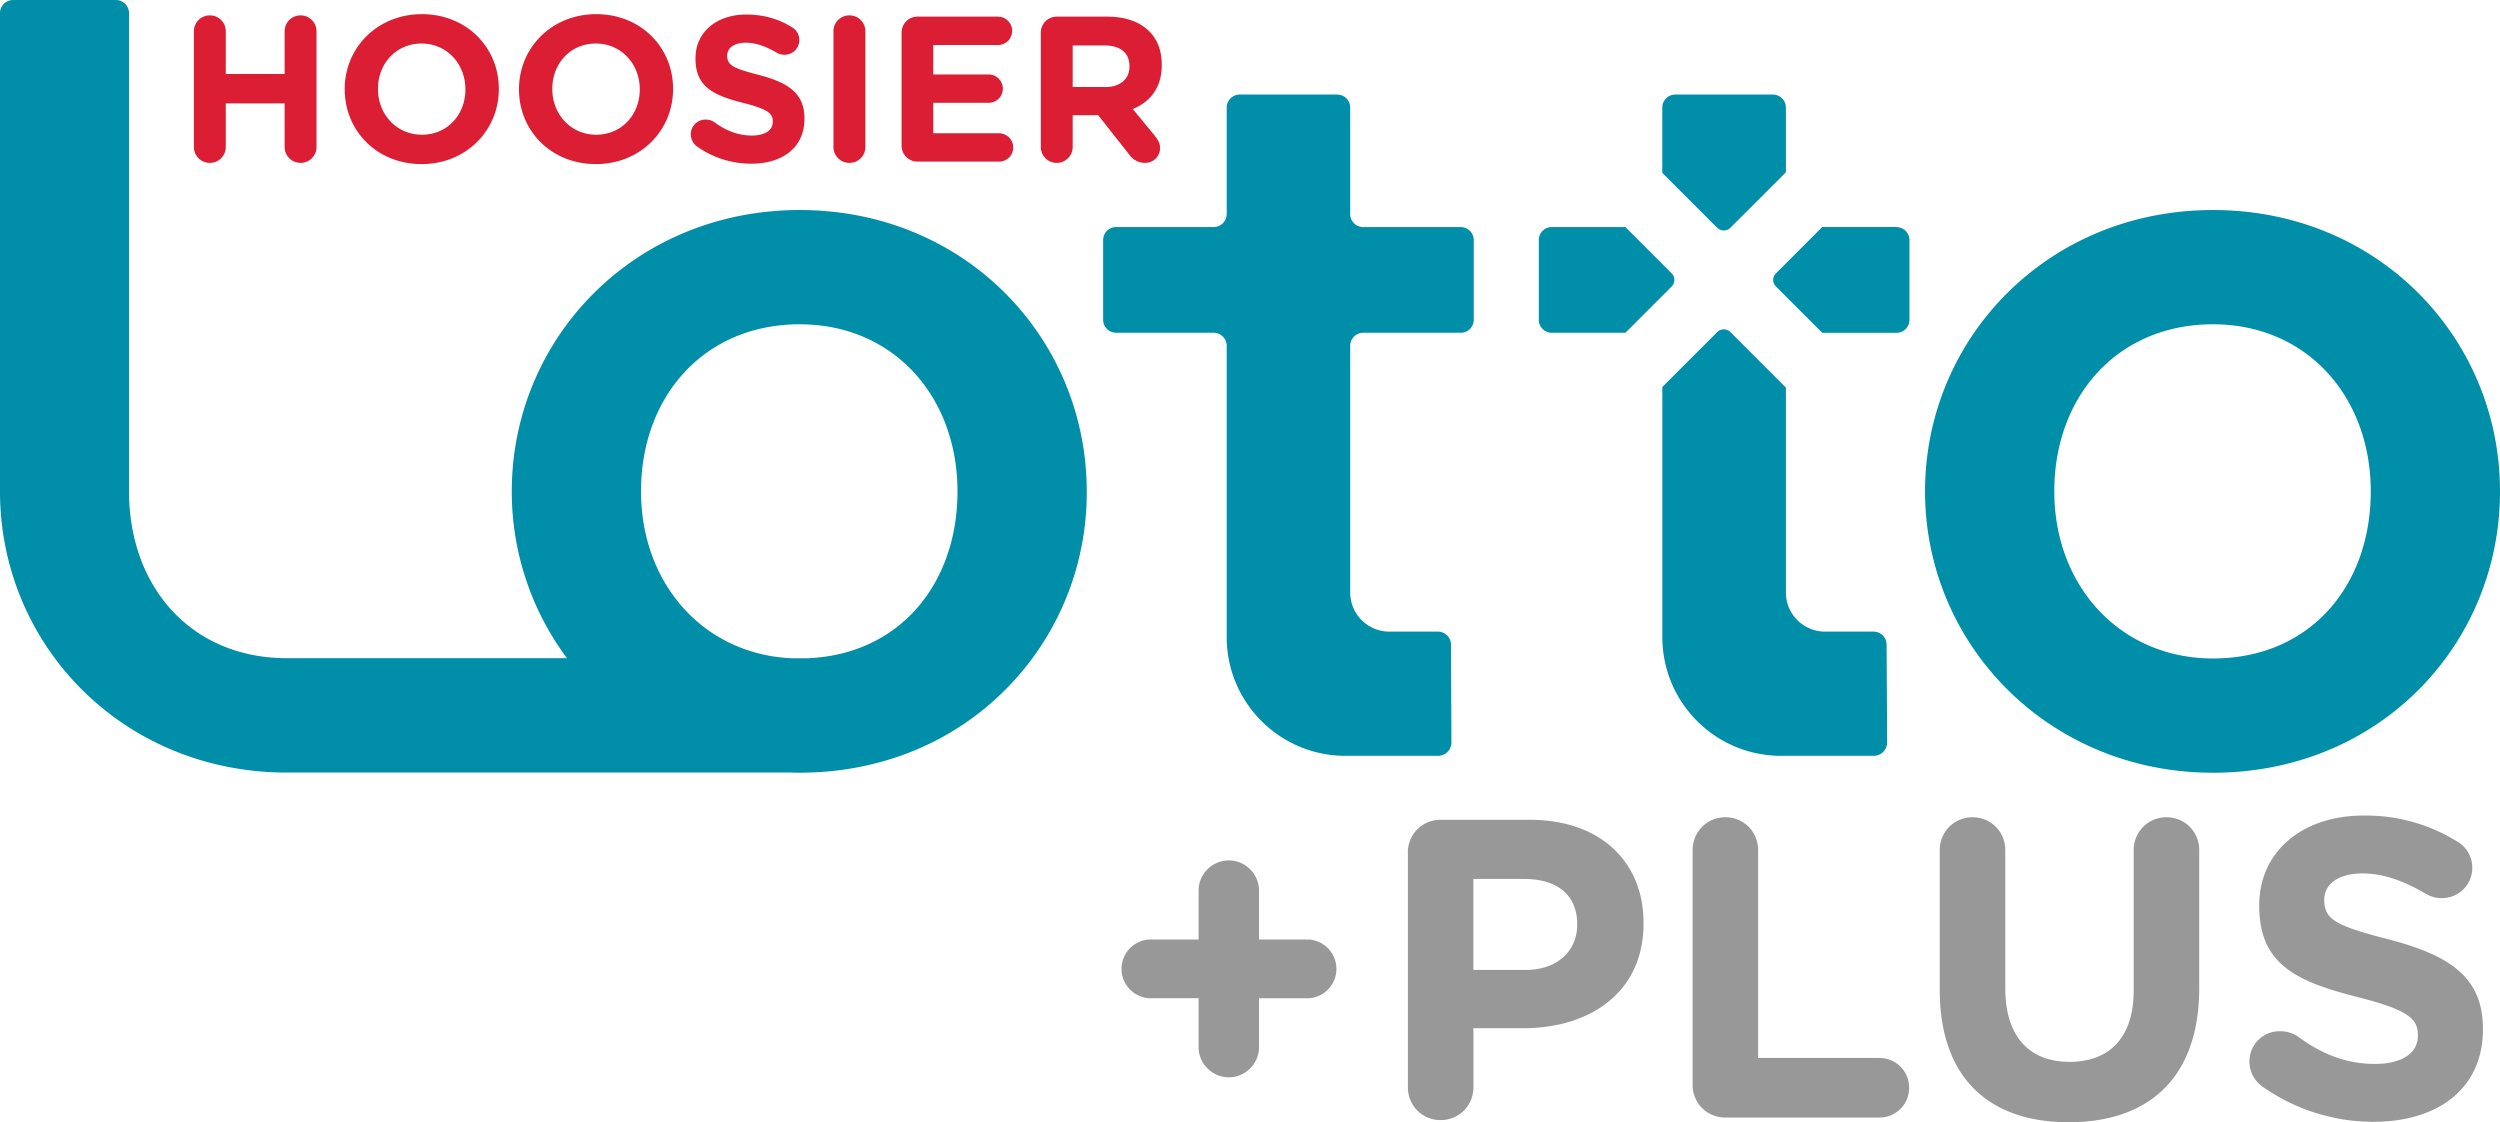
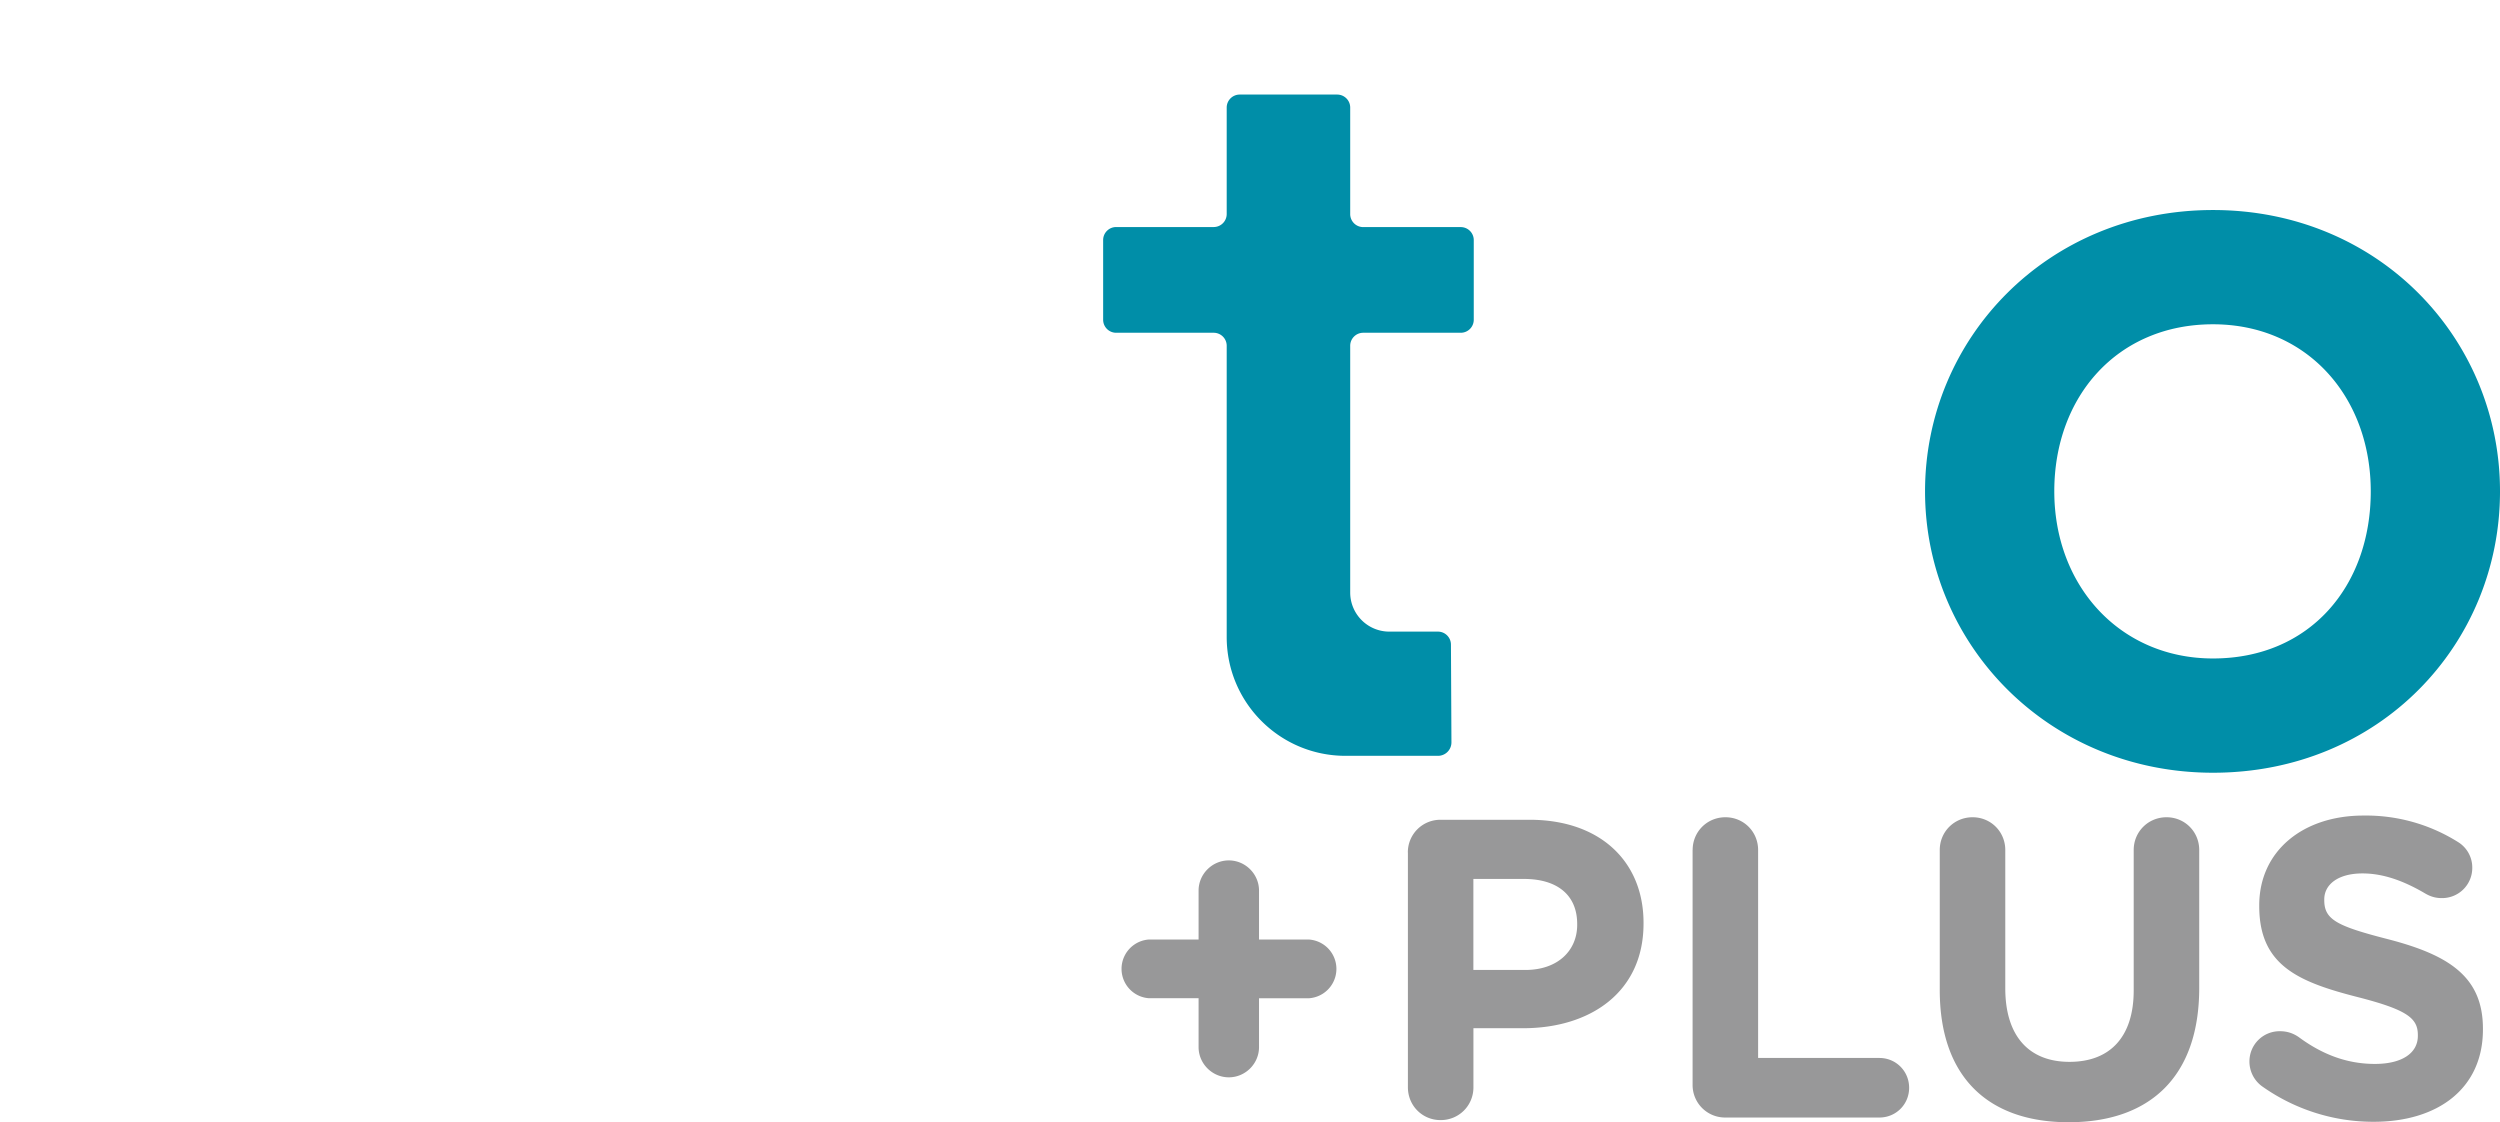
<svg xmlns="http://www.w3.org/2000/svg" id="b" viewBox="0 0 457.08 205.18">
  <defs>
    <style>.e{fill:#989899}.f{fill:#008ea8}.g{fill:#dc1e35}</style>
  </defs>
  <g id="c">
    <g id="d">
      <path d="M404.61 38.4c-30.25 0-52.65 23.46-52.65 51.44s22.58 51.44 52.65 51.44c30.44 0 52.47-23.46 52.47-51.44S434.87 38.4 404.61 38.4Zm0 81.99c-16.94 0-29.02-13.2-29.02-30.57 0-17.33 11.53-30.53 29.02-30.53 17.13 0 28.84 13.2 28.84 30.55 0 17.36-11.17 30.55-28.84 30.55ZM269.45 58.46V43.9a2.38 2.38 0 0 0-2.38-2.38h-17.83a2.38 2.38 0 0 1-2.38-2.38V19.67a2.38 2.38 0 0 0-2.38-2.38h-17.82a2.38 2.38 0 0 0-2.38 2.38v19.46a2.38 2.38 0 0 1-2.38 2.38h-17.83a2.38 2.38 0 0 0-2.38 2.38v14.57a2.38 2.38 0 0 0 2.38 2.38h17.83a2.38 2.38 0 0 1 2.38 2.38v53.25c0 12 9.72 21.72 21.72 21.72h16.91a2.46 2.46 0 0 0 2.46-2.48l-.09-17.86a2.38 2.38 0 0 0-2.38-2.37h-8.89a7.15 7.15 0 0 1-7.15-7.14V63.22a2.38 2.38 0 0 1 2.38-2.38h17.83a2.38 2.38 0 0 0 2.38-2.38Z" class="f" />
-       <path d="M35.45 5.73a2.9 2.9 0 0 1 2.92-2.92 2.9 2.9 0 0 1 2.91 2.92v7.8h10.76v-7.8a2.9 2.9 0 0 1 2.92-2.92 2.9 2.9 0 0 1 2.91 2.92v21.13a2.9 2.9 0 0 1-2.91 2.92 2.9 2.9 0 0 1-2.92-2.92v-7.95H41.28v7.95a2.9 2.9 0 0 1-2.91 2.92 2.9 2.9 0 0 1-2.92-2.92V5.73ZM63.02 16.37v-.07c0-7.54 5.94-13.71 14.12-13.71S91.2 8.69 91.2 16.22v.08c0 7.53-5.95 13.7-14.12 13.7s-14.05-6.1-14.05-13.63Zm22.07 0v-.07c0-4.55-3.33-8.34-8.02-8.34-4.7 0-7.96 3.72-7.96 8.26v.08c0 4.54 3.33 8.33 8.03 8.33s7.95-3.71 7.95-8.26ZM94.89 16.37v-.07c0-7.54 5.94-13.71 14.12-13.71s14.05 6.1 14.05 13.63v.08c0 7.53-5.94 13.7-14.12 13.7s-14.05-6.1-14.05-13.63Zm22.08 0v-.07c0-4.55-3.34-8.34-8.03-8.34-4.7 0-7.96 3.72-7.96 8.26v.08c0 4.54 3.34 8.33 8.03 8.33s7.96-3.71 7.96-8.26ZM127.4 26.75a2.72 2.72 0 0 1-1.1-2.2 2.68 2.68 0 0 1 2.72-2.69c.76 0 1.29.27 1.67.53 2 1.48 4.2 2.39 6.77 2.39 2.39 0 3.83-.95 3.83-2.5v-.08c0-1.47-.91-2.23-5.34-3.37-5.34-1.36-8.79-2.84-8.79-8.1v-.08c0-4.8 3.87-7.99 9.28-7.99 3.22 0 6.02.84 8.4 2.35a2.66 2.66 0 0 1 1.3 2.31 2.68 2.68 0 0 1-2.73 2.69 2.8 2.8 0 0 1-1.48-.42c-1.93-1.13-3.75-1.78-5.56-1.78-2.24 0-3.41 1.03-3.41 2.31v.08c0 1.74 1.13 2.3 5.72 3.48 5.37 1.4 8.4 3.34 8.4 7.96v.07c0 5.27-4.01 8.22-9.73 8.22-3.48 0-7-1.06-9.96-3.18ZM152.38 5.73a2.9 2.9 0 0 1 2.92-2.92 2.9 2.9 0 0 1 2.92 2.92v21.13a2.9 2.9 0 0 1-2.92 2.92 2.9 2.9 0 0 1-2.92-2.92V5.73ZM164.84 26.63V5.96a2.9 2.9 0 0 1 2.92-2.92h14.69a2.62 2.62 0 0 1 2.61 2.61 2.59 2.59 0 0 1-2.61 2.58h-11.82v5.38h10.12c1.43 0 2.6 1.17 2.6 2.61s-1.17 2.58-2.6 2.58h-10.12v5.56h12a2.62 2.62 0 0 1 2.62 2.62 2.59 2.59 0 0 1-2.61 2.57h-14.88a2.9 2.9 0 0 1-2.92-2.92ZM190.3 5.96a2.9 2.9 0 0 1 2.9-2.92h9.2c3.38 0 6 .95 7.73 2.7 1.48 1.47 2.28 3.55 2.28 6.05v.08c0 4.16-2.09 6.74-5.3 8.06l4.05 4.92c.57.72.94 1.33.94 2.24a2.71 2.71 0 0 1-2.76 2.69 3.5 3.5 0 0 1-2.88-1.52l-5.68-7.2h-4.66v5.8a2.9 2.9 0 0 1-2.91 2.92 2.9 2.9 0 0 1-2.92-2.92V5.96Zm11.73 9.96c2.84 0 4.47-1.52 4.47-3.75v-.08c0-2.5-1.74-3.78-4.58-3.78h-5.8v7.6h5.91Z" class="g" />
      <path d="M219.14 182.5h-9.17a5.38 5.38 0 0 1 0-10.72h9.17v-8.95c0-3.03 2.5-5.52 5.53-5.52s5.52 2.5 5.52 5.52v8.95h9.17a5.38 5.38 0 0 1 0 10.73h-9.17v8.94c0 3.03-2.5 5.52-5.52 5.52s-5.53-2.49-5.53-5.52v-8.94ZM257.4 155.88a5.94 5.94 0 0 1 6-6h16.25c12.99 0 20.84 7.7 20.84 18.83v.15c0 12.6-9.8 19.13-22 19.13h-9.1v10.81c0 3.34-2.65 5.99-6 5.99s-5.98-2.65-5.98-5.99v-42.92Zm21.47 21.46c5.99 0 9.49-3.58 9.49-8.24v-.16c0-5.37-3.73-8.24-9.72-8.24h-9.26v16.64h9.5ZM309.47 155.4c0-3.33 2.64-5.98 5.99-5.98s5.98 2.65 5.98 5.99v38.02h22.17c3.03 0 5.44 2.41 5.44 5.45s-2.41 5.44-5.44 5.44h-28.15a5.94 5.94 0 0 1-6-5.99v-42.92ZM354.65 181v-25.6c0-3.33 2.65-5.98 6-5.98s5.98 2.65 5.98 5.99v25.27c0 8.87 4.43 13.46 11.74 13.46s11.74-4.44 11.74-13.07v-25.66c0-3.34 2.65-5.99 6-5.99s5.98 2.65 5.98 5.99v25.2c0 16.48-9.26 24.57-23.87 24.57-14.62 0-23.57-8.17-23.57-24.19ZM413.52 198.57a5.6 5.6 0 0 1-2.25-4.51 5.51 5.51 0 0 1 5.6-5.52c1.55 0 2.64.54 3.42 1.08 4.12 3.04 8.63 4.9 13.92 4.9 4.9 0 7.85-1.94 7.85-5.13v-.15c0-3.04-1.86-4.6-10.96-6.93-10.97-2.8-18.04-5.83-18.04-16.64v-.15c0-9.88 7.93-16.41 19.05-16.41a31.6 31.6 0 0 1 17.26 4.82 5.46 5.46 0 0 1 2.64 4.74 5.51 5.51 0 0 1-5.6 5.53c-1.16 0-2.1-.31-3.03-.86-3.96-2.33-7.7-3.65-11.43-3.65-4.59 0-7 2.1-7 4.74v.16c0 3.57 2.34 4.74 11.75 7.15 11.04 2.88 17.26 6.84 17.26 16.33v.15c0 10.81-8.24 16.88-19.99 16.88a35.14 35.14 0 0 1-20.45-6.53Z" class="e" />
-       <path d="M146.22 38.4c-30.25 0-52.65 23.46-52.65 51.44a50.9 50.9 0 0 0 10.1 30.5H52.49c-17.69 0-28.9-13.18-28.9-30.5V2.4A2.41 2.41 0 0 0 21.19 0H2.4A2.41 2.41 0 0 0 0 2.41v87.43c0 27.98 22.33 51.41 52.48 51.41h92.44c.44 0 .86.03 1.3.03.44 0 .87-.02 1.31-.03a54.84 54.84 0 0 0 17.31-3.14 50.94 50.94 0 0 0 33.85-48.27c0-27.98-22.21-51.44-52.47-51.44Zm1.65 81.95h-3.24c-16.1-.8-27.43-13.7-27.43-30.53 0-17.33 11.53-30.53 29.02-30.53 17.13 0 28.84 13.2 28.84 30.55 0 16.82-10.48 29.71-27.2 30.5ZM313.96 41.63a1.7 1.7 0 0 0 2.42 0l10.14-10.14V19.67a2.38 2.38 0 0 0-2.38-2.38H306.3a2.38 2.38 0 0 0-2.38 2.38V31.6l10.03 10.03ZM305.63 52.38a1.7 1.7 0 0 0 0-2.41l-8.46-8.46h-13.45a2.38 2.38 0 0 0-2.38 2.38v14.57a2.38 2.38 0 0 0 2.38 2.38h13.45l8.46-8.46ZM346.73 41.5h-13.56l-8.49 8.5c-.65.65-.65 1.7 0 2.35l8.5 8.5h13.55a2.38 2.38 0 0 0 2.38-2.39V43.9a2.38 2.38 0 0 0-2.38-2.38ZM342.56 115.48h-8.9a7.15 7.15 0 0 1-7.14-7.14V70.86l-10.14-10.14a1.7 1.7 0 0 0-2.42 0l-10.03 10.03v45.72c0 12 9.72 21.72 21.72 21.72h16.91a2.46 2.46 0 0 0 2.47-2.48l-.1-17.86a2.38 2.38 0 0 0-2.37-2.37Z" class="f" />
    </g>
  </g>
</svg>